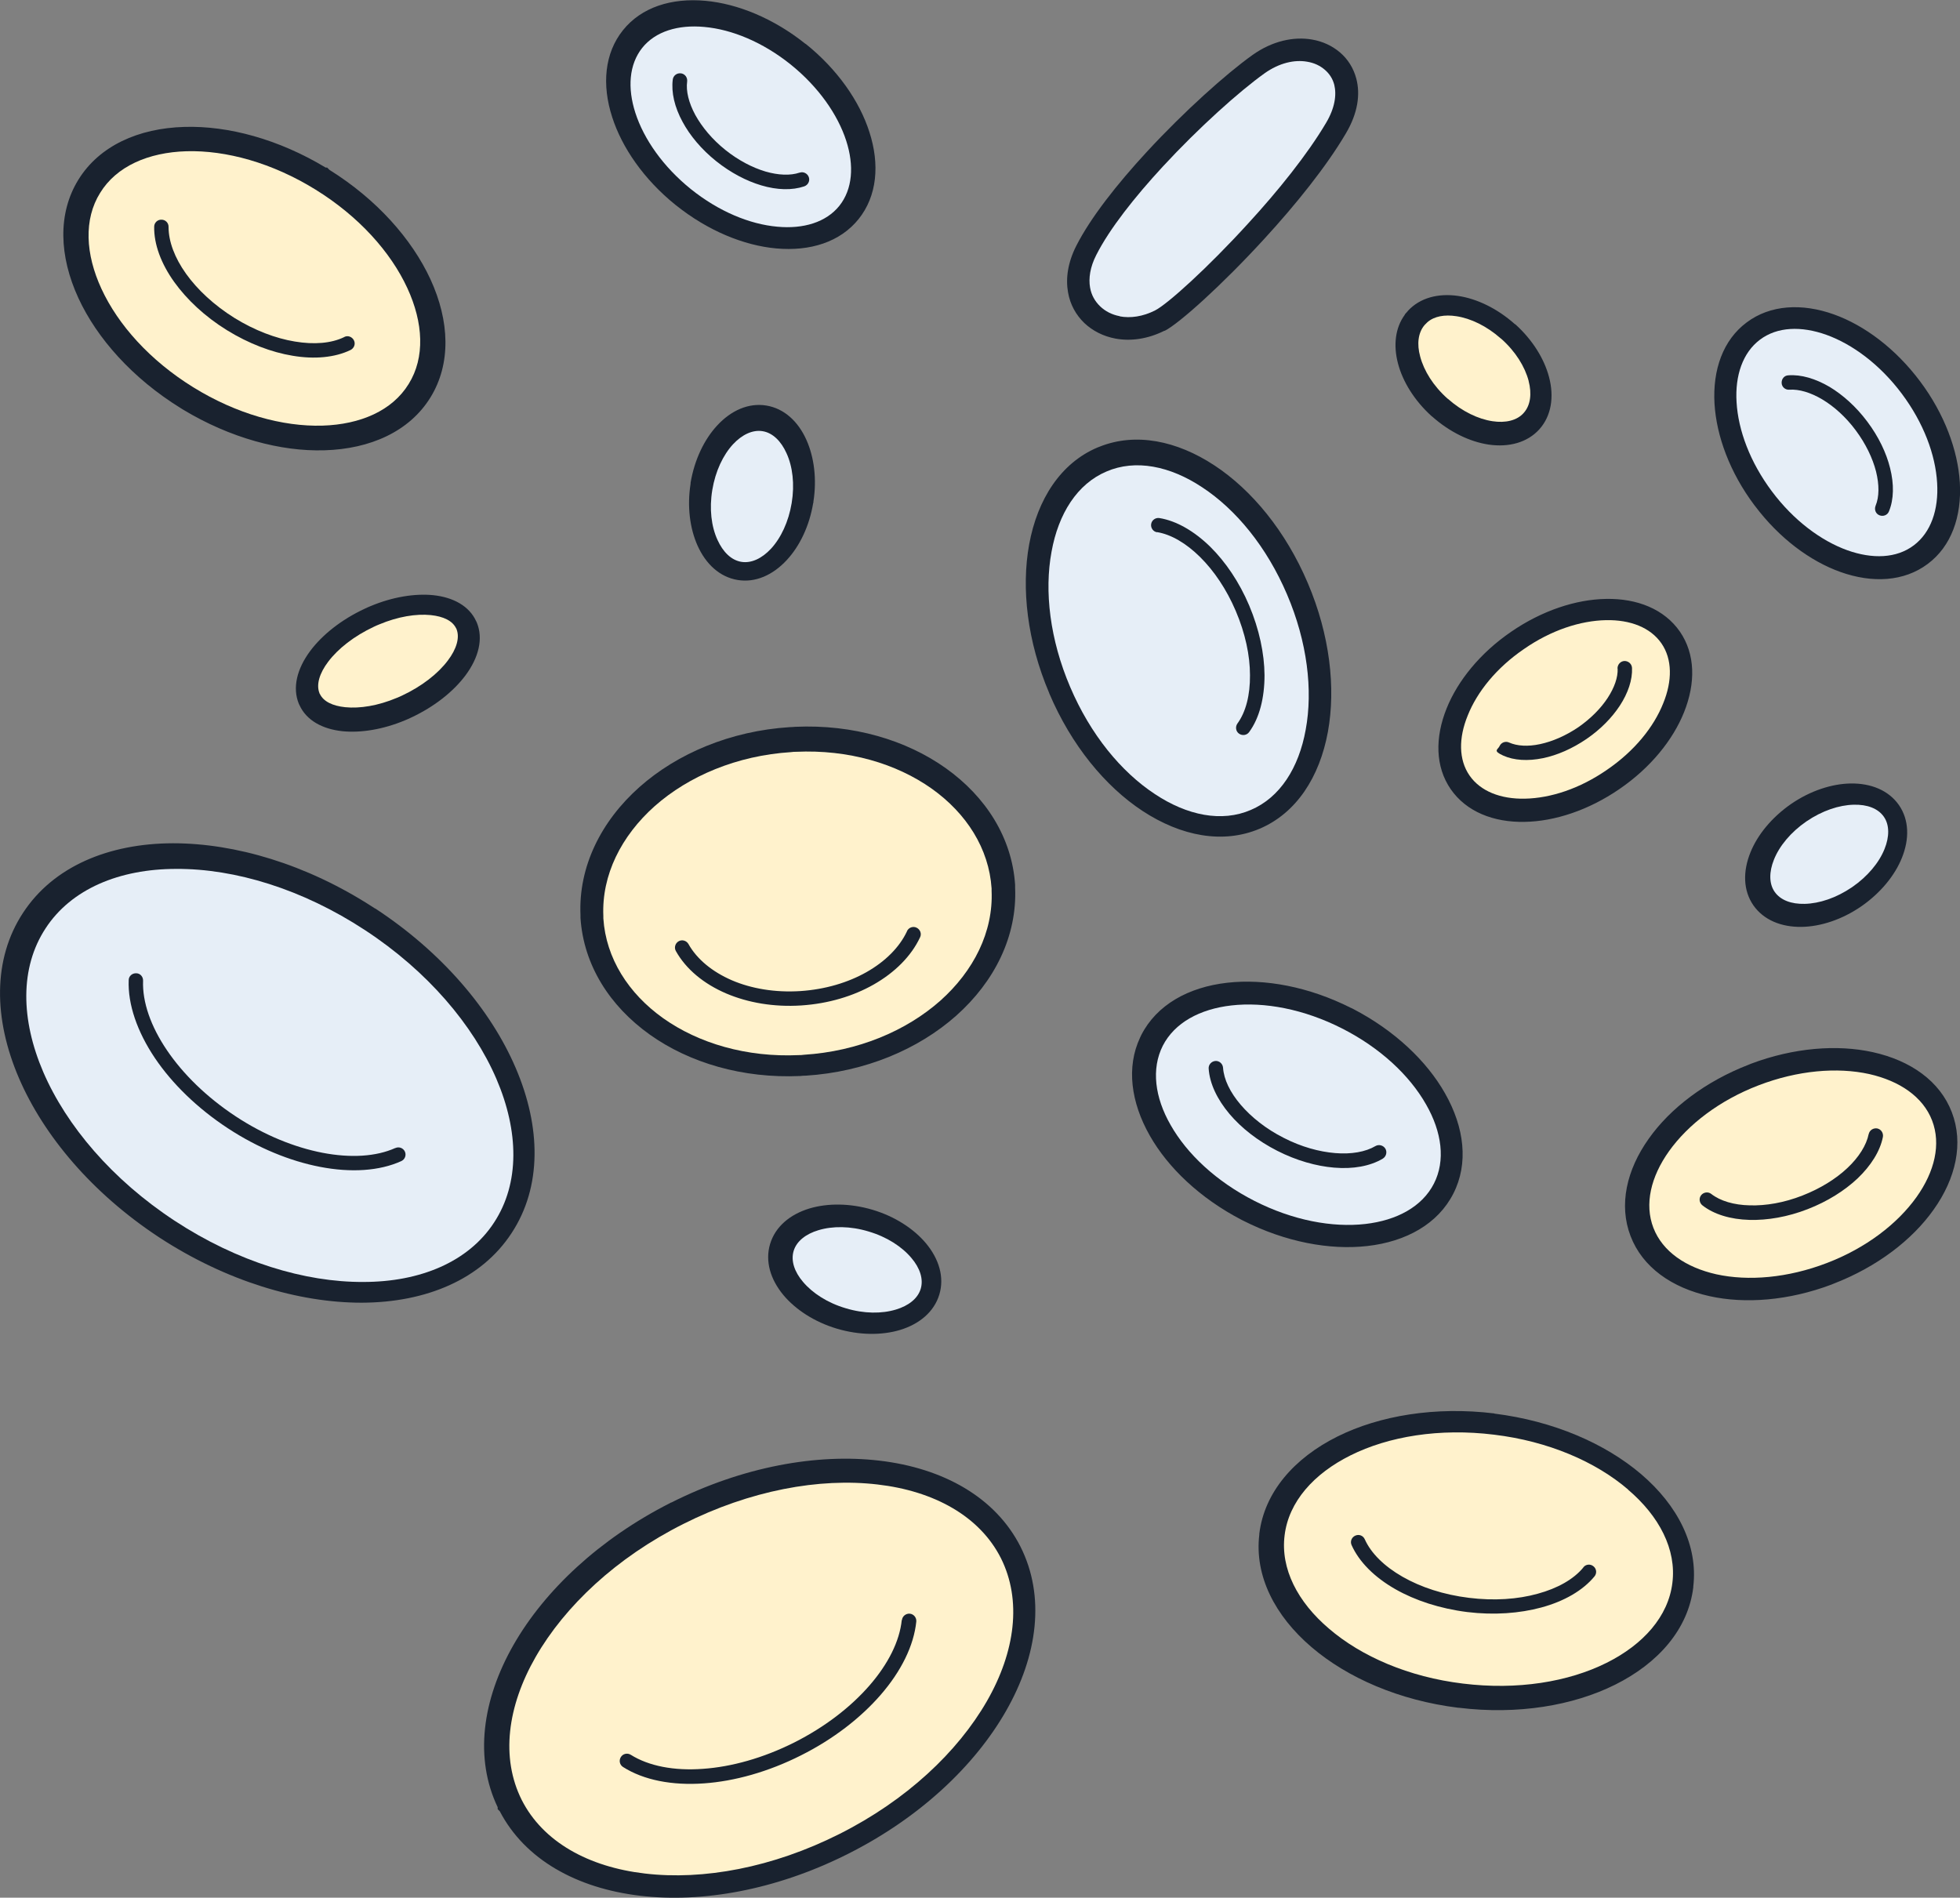
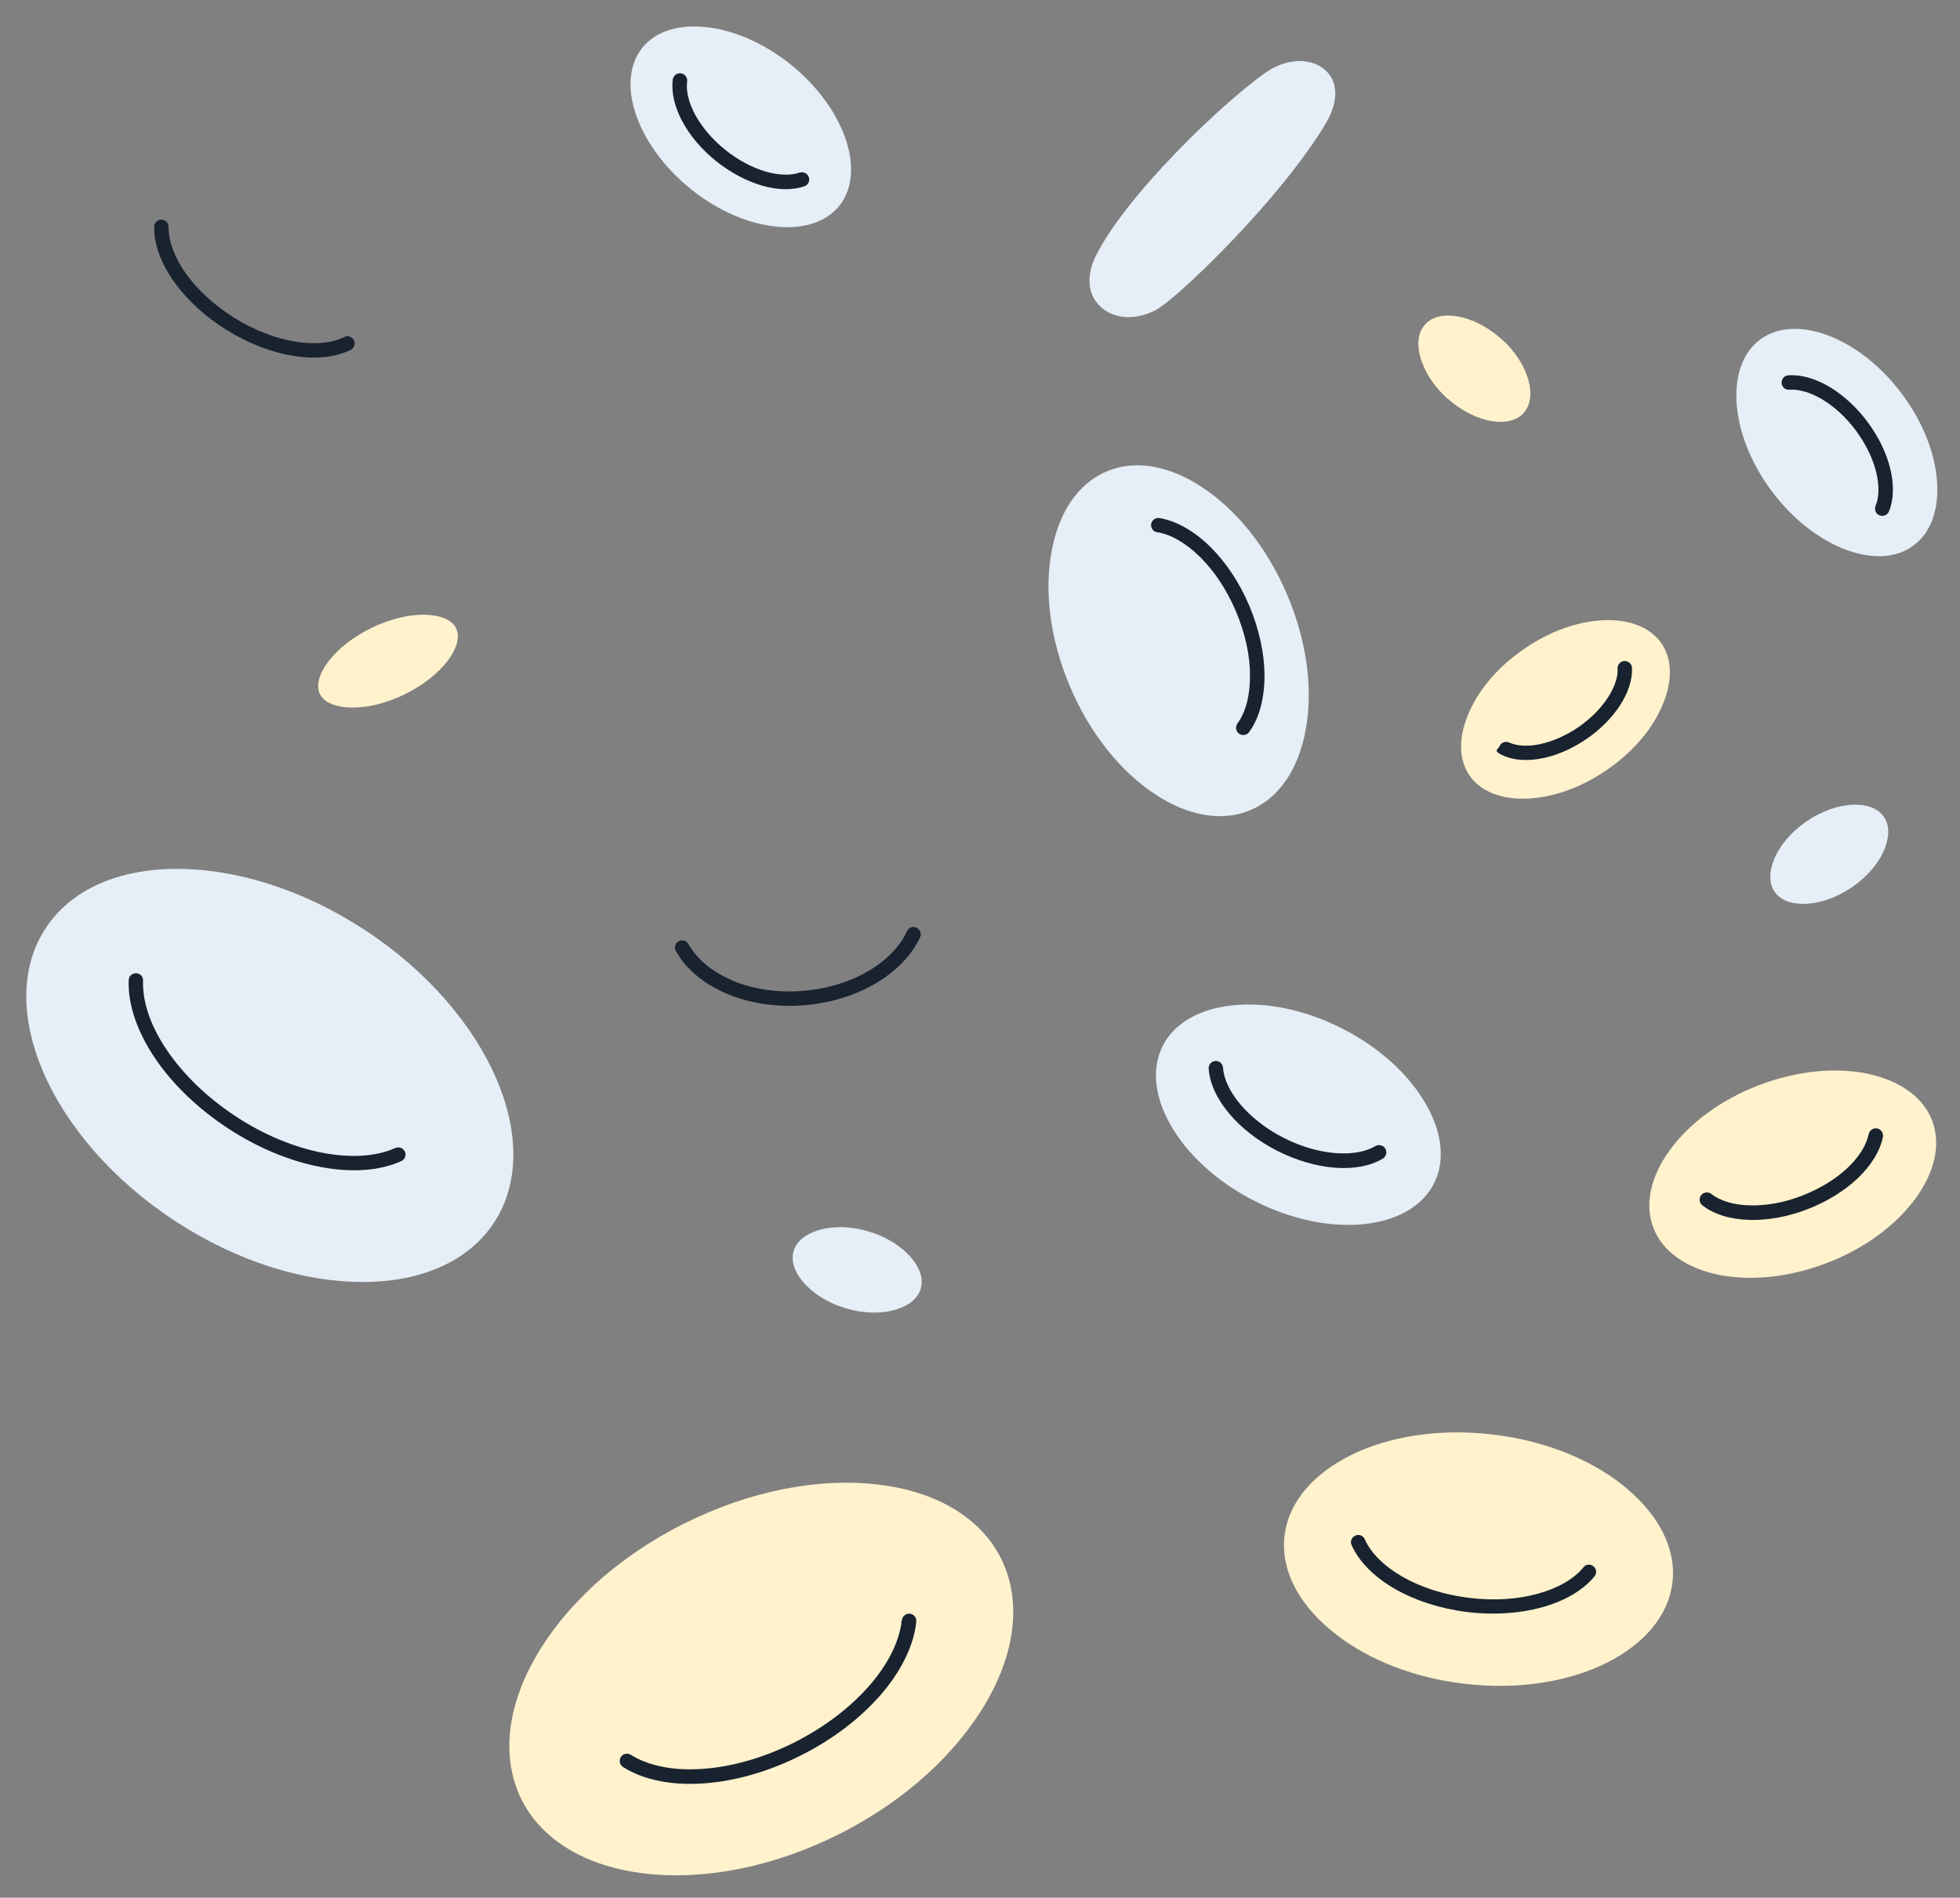
<svg xmlns="http://www.w3.org/2000/svg" id="Layer_1" data-name="Layer 1" version="1.1" viewBox="0 0 1200 1161.9">
  <rect x="0" y="0" width="1200" height="1161.9" fill="#808080" stroke="none" />
  <defs>
    <style>
      .cls-1 {
        fill: #e6eef7;
      }

      .cls-1, .cls-2, .cls-3 {
        stroke-width: 0px;
      }

      .cls-2 {
        fill: #fff2cc;
      }

      .cls-3 {
        fill: #19222f;
      }
    </style>
  </defs>
-   <path class="cls-3" d="M229.7,556.2c40.9,26.8,70.8,62.1,86,97.6,15.6,36.3,16.1,72.9-2.5,101.2-18.5,28.3-52.3,42.5-91.8,42.6-38.6,0-82.9-13.2-123.8-39.9l-.6-.4h0c-40.6-26.8-70.2-61.9-85.4-97.2-15.6-36.3-16.1-72.9,2.5-101.2,18.5-28.3,52.3-42.5,91.8-42.6,38.1,0,81.7,12.8,122.1,38.9h0l1.7,1.1h0ZM713.1,202.4c-10.5,5.3-21,6.6-30.2,4.9-7.4-1.4-13.9-4.7-19-9.5-5.1-4.9-8.7-11.3-10-18.8-1.5-8.4-.2-18.1,5-28.4,8.7-17.2,25.1-38,43.2-57.6,22.9-24.8,48.6-47.8,64.7-59.3,12.2-8.7,25.3-11.4,36.4-9.5,6.6,1.1,12.5,3.9,17.2,7.9,4.8,4.1,8.3,9.6,10,16.1,2.5,9.5,1,21-6.4,33.5-12,20.4-30.9,43.8-49.9,64.5-25.9,28.3-52.3,52-61.1,56.4h0v-.2ZM512.4,813.5c-13.8-4.1-25.3-11.7-32.7-20.5-8-9.6-11.4-20.8-8.2-31.4,3.2-10.6,12.2-18.1,24.1-21.7,11-3.3,24.8-3.3,38.6.8s25.3,11.7,32.7,20.5c8,9.6,11.4,20.8,8.2,31.4-3.2,10.6-12.2,18.1-24.1,21.7-11,3.3-24.8,3.3-38.6-.8h0ZM251.6,439.4c-1.2.6-2.4,1.1-3.6,1.6-13.6,5.7-27.2,7.8-38.3,6.7-12.4-1.3-22.1-6.7-26.3-15.9-.1-.3-.3-.6-.4-.8-4.1-9.9-1.2-21.5,6.9-32.4,7.3-9.8,19-19.2,33.4-25.9,1.2-.6,2.4-1.1,3.6-1.6,13.6-5.7,27.2-7.8,38.3-6.7,12.4,1.3,22.1,6.7,26.3,15.9.1.3.3.6.4.8,4.1,9.9,1.2,21.5-6.9,32.4-7.3,9.8-19,19.2-33.4,25.9h0ZM497.9,307.8c-2.3,14.2-8.3,26.6-16.2,35.1-8.5,9.2-19.2,14-30.1,12.2s-19.5-9.7-24.6-21.2c-4.6-10.4-6.4-23.7-4.2-37.7h0v-.6c2.4-14.2,8.4-26.6,16.3-35.1,8.5-9.2,19.2-14,30.1-12.2s19.5,9.7,24.6,21.2c4.6,10.4,6.4,23.7,4.2,37.7h0v.7h-.1ZM927.8,198.6c10.6,9.6,17.7,21.2,20.6,32.3,3.2,12.1,1.4,23.7-5.9,31.9-7.4,8.2-18.7,11.2-31.1,9.4-11.4-1.7-23.8-7.6-34.6-17.2l-.3-.2h0c-10.6-9.6-17.7-21.2-20.6-32.3-2.9-11.1-1.7-21.8,4.2-29.8v-.2l1.7-1.9.2-.3h0c7.4-8,18.6-10.9,30.8-9.1,11.4,1.7,23.8,7.6,34.6,17.2l.3.2h0ZM1096.5,492.3c11.9-8.2,25-12.4,36.5-12.6,12.5-.2,23.3,4.2,29.6,13.2,6.3,9.1,6.5,20.8,1.8,32.4-4.3,10.7-13,21.4-24.8,29.6-11.9,8.2-25,12.4-36.5,12.6-12.5.2-23.3-4.2-29.6-13.2-6.3-9.1-6.5-20.8-1.8-32.4,4.3-10.7,13-21.4,24.8-29.6h0ZM483.6,445.2c.9,0,2-.1,3.3-.2,35.4-1.6,67.9,8.1,92.1,25.3,24.6,17.5,40.6,42.6,42.5,71.5v1.7c1.3,29.7-12.6,57.5-36.1,78.4-23.1,20.5-55.7,34.4-92.1,36.7-.9,0-2,0-3.3.2-35.4,1.6-67.9-8.1-92.1-25.3-24.6-17.5-40.6-42.6-42.5-71.5v-1.7c-1.3-29.7,12.6-57.5,36.1-78.4,23.1-20.5,55.7-34.4,92.1-36.7h0ZM827.4,617.2l1,.5h0c25.4,13.2,45.1,31.9,56.3,51.7,11.9,20.9,14.5,43,5.1,61.4-9.4,18.5-28.8,29.4-52.7,32.1-22.9,2.6-50-2.4-75.9-15.5l-1-.5h0c-25.4-13.2-45.1-31.9-56.3-51.7-11.5-20.3-14.4-41.8-5.9-59.9h0l.7-1.5c9.4-18.5,28.8-29.4,52.7-32.1,22.9-2.6,50,2.4,75.9,15.5h.1ZM925.2,386.8c18.9-13,39.7-19.8,58-20.1,19.2-.4,35.8,6.3,45.3,20,9.5,13.8,9.7,31.6,2.5,49.5-6.8,16.9-20.5,33.9-39.5,46.9-18.9,13-39.7,19.8-58,20.1-19.2.4-35.8-6.3-45.3-20-9.5-13.8-9.7-31.6-2.5-49.5,6.8-16.9,20.5-33.9,39.5-46.9h0ZM642.4,424.4c-13.5-31.7-17.2-64.2-12.3-91.1,5.1-27.8,19.4-49.8,41.8-59.3l1.3-.5h0c22-8.8,47.2-3.8,70.4,11.5,22.8,15,43.6,40.2,57.1,72,13.5,31.7,17.2,64.2,12.3,91.1-5.1,27.8-19.4,49.8-41.8,59.3-22.4,9.5-48.1,4.6-71.7-10.9-22.8-15-43.6-40.2-57.1-72h0ZM201.7,104c29,18.1,50.4,42.3,61.8,66.9,11.8,25.6,12.8,51.8,0,72.5-12.8,20.7-36.7,31.5-64.9,32.3-26.8.8-57.6-7.5-86.5-24.9h0l-1.6-1c-29.4-18.2-51.1-42.6-62.5-67.3-11.8-25.6-12.8-51.8,0-72.5s36.7-31.5,64.9-32.3c26.8-.8,57.6,7.5,86.5,24.9h.9l1.5,1.5h-.1ZM493.2,26.8c19.5,15.6,33.1,35.2,39.1,54.1,6.4,19.8,4.7,39.1-6.6,53.2-11.3,14.1-29.7,19.9-50.5,18-19.8-1.8-41.8-10.8-61.3-26.4l-.4-.3h0c-19.3-15.6-32.7-35-38.7-53.7-6.4-19.8-4.7-39.1,6.6-53.2,11.3-14.1,29.7-19.9,50.5-18,19.8,1.8,41.8,10.8,61.3,26.4h0ZM1074.1,309.3c-15-20-23.2-42.3-24.4-62.1-1.2-20.8,5.2-39,19.7-49.8,14.4-10.8,33.8-11.9,53.4-4.9,18.7,6.7,37.7,20.9,52.7,40.9,15,20,23.2,42.3,24.4,62.1,1.2,20.8-5.2,39-19.7,49.8-14.4,10.8-33.8,11.9-53.4,4.9-18.5-6.6-37.4-20.6-52.3-40.4h0l-.4-.5h0ZM1072,651.3c26.3-9.9,52.9-11.9,74.6-7.1,23.1,5.1,41.1,17.7,48.4,36.8,7.3,19,2.5,40.5-11.2,59.7-13.1,18.5-34.6,35-61.3,45.3l-1.2.5h0c-26.3,9.9-52.9,11.9-74.6,7.1-23.1-5.1-41.1-17.7-48.4-36.8-7.3-19-2.5-40.5,11.2-59.7,13.1-18.5,34.6-35,61.3-45.3l1.2-.5h0ZM914.9,865.5c36.2,4.5,67.8,18.3,89.8,37,22.5,19.2,35,43.7,32,68.9h0v.5c-3.1,25.4-21.2,46.3-47.9,59.6-25.7,12.8-59.6,18.5-95.6,14.1h-.4c-36.2-4.5-67.8-18.3-89.8-37.1-22.5-19.2-35-43.7-32-68.9h0v-.5c3.1-25.4,21.2-46.3,47.9-59.6,25.8-12.8,59.9-18.5,96-14.1h0ZM410.9,920c43.7-22,89.2-30.2,127.5-25.7,39.3,4.6,71.2,22.6,86.4,52.7,15.2,30.2,10.7,66.5-9,100.8-19.2,33.5-52.8,65.2-96.5,87.2l-1.4.7h0c-43.2,21.5-88.1,29.5-126,25-38.9-4.6-70.5-22.2-85.9-51.7l-1.3-1.3v-1.2c-14.3-29.9-9.6-65.6,9.7-99.4,19.1-33.4,52.6-64.9,96-86.9h0l.5-.3h0Z" />
-   <path class="cls-2" d="M249.4,176.4c-10.2-22.1-29.7-43.9-56.2-60.3h0c-26.5-16.4-54.8-24.2-79.1-23.5-23.3.7-42.8,9.2-52.8,25.5-10.1,16.2-9,37.5.8,58.7,10.2,22.1,29.7,43.9,56.2,60.3h0c26.5,16.4,54.8,24.2,79.1,23.5,23.3-.7,42.8-9.2,52.8-25.5,10.1-16.2,9-37.5-.8-58.7h0Z" />
  <path class="cls-3" d="M210.8,206.3c2.2-1.1,4.8-.1,5.9,2.1,1.1,2.2.1,4.8-2.1,5.9-9.5,4.6-22,5.8-35.5,3.5-12.8-2.1-26.8-7.4-40.1-15.6-13.6-8.4-24.6-18.8-32.3-29.5-8.1-11.3-12.5-23.2-12.3-33.9,0-2.4,2-4.4,4.5-4.3,2.4,0,4.4,2,4.3,4.5,0,8.8,3.7,18.8,10.7,28.6s17.2,19.3,29.7,27.1c12.3,7.6,25.2,12.5,36.9,14.4,11.8,2,22.4,1.1,30.2-2.7h.1Z" />
  <path class="cls-1" d="M518.1,86.2c-5.2-16.1-17-33-34-46.7-17.1-13.7-36-21.5-52.9-23-16-1.5-29.9,2.7-38,12.8-8.1,10.2-9.1,24.6-4.2,39.8,5.2,16.1,17,33,34,46.7h0c17.1,13.7,36,21.5,52.9,23,16,1.5,29.9-2.7,38-12.8,8.1-10.2,9.1-24.6,4.2-39.8h0Z" />
  <path class="cls-3" d="M489.6,105.7c2.3-.8,4.8.5,5.6,2.8.8,2.3-.5,4.8-2.8,5.6-7.4,2.5-16.6,2.3-26.3-.6-9.1-2.7-18.7-7.7-27.6-14.8-9-7.2-16.1-15.7-20.6-24.1-4.9-9-7-18-6-25.9.3-2.4,2.5-4.1,5-3.8,2.4.3,4.1,2.5,3.8,5-.8,5.9,1,13.1,5,20.5,4.1,7.4,10.3,14.9,18.4,21.4,8,6.4,16.5,10.8,24.5,13.2,7.9,2.3,15.3,2.6,20.9.7h.1Z" />
-   <path class="cls-2" d="M487.3,460.3c-.8,0-1.8,0-3,.2-33.1,2.1-62.6,14.6-83.5,33.1-20.4,18.2-32.5,42.1-31.4,67.3v1.4c1.6,24.5,15.4,46,36.6,61.1,21.7,15.4,51.1,24.1,83.2,22.6.8,0,1.8,0,3-.2,33.1-2.1,62.6-14.6,83.5-33.1,20.4-18.2,32.5-42.1,31.4-67.3v-1.4c-1.6-24.5-15.4-46-36.6-61.1-21.7-15.4-51.1-24.1-83.2-22.6h0Z" />
  <path class="cls-3" d="M555.3,570.1c1-2.2,3.7-3.2,5.9-2.1s3.2,3.7,2.1,5.9c-5.4,11.5-15.4,21.5-28.4,28.9-12.5,7.1-27.7,11.7-44.3,12.8-16.9,1.1-32.7-1.7-45.9-7.3-13.8-5.9-24.7-14.9-30.9-26-1.2-2.1-.4-4.8,1.7-6s4.8-.4,6,1.7c5.2,9.3,14.6,17,26.6,22.2,11.9,5.1,26.4,7.6,41.9,6.6,15.2-1,29.2-5.2,40.5-11.6,11.5-6.5,20.2-15.2,24.8-25h0Z" />
  <path class="cls-2" d="M537.3,908.9c-35.6-4.2-78.1,3.6-119,24.2h0c-41,20.6-72.4,50.2-90.3,81.3-17.4,30.3-21.5,61.8-8.6,87.6,13,25.7,40.9,41.1,75.5,45.1,35.6,4.2,78.1-3.6,119-24.2,41-20.6,72.4-50.2,90.3-81.3,17.4-30.3,21.5-61.8,8.6-87.6-13-25.7-40.9-41.1-75.5-45.1h0Z" />
  <path class="cls-3" d="M552.2,992c.2-2.4,2.4-4.2,4.8-4,2.4.2,4.2,2.4,4,4.8-1.5,14.7-9.2,30.4-21.9,45-12.1,13.9-28.7,26.9-48.6,36.9-20.2,10.2-40.9,15.9-59.5,17.2-19.5,1.4-36.9-2-49.5-10-2.1-1.3-2.7-4-1.4-6.1s4-2.7,6.1-1.4c11,6.9,26.5,9.9,44.1,8.6,17.5-1.2,37-6.6,56.1-16.2,18.8-9.5,34.5-21.7,45.9-34.8,11.5-13.2,18.5-27.2,19.8-40.1h.1Z" />
  <path class="cls-1" d="M303.9,660.5c-14.2-32.9-42.1-65.9-80.4-91h0c-38.4-25.2-79.7-37.7-115.6-37.5-34.8,0-64.3,12.3-80,36.4-15.8,24.1-15.2,55.9-1.4,88,14.2,32.9,42.2,65.9,80.4,91h0c38.4,25.2,79.7,37.7,115.6,37.5,34.8,0,64.3-12.3,80-36.4,15.8-24.1,15.2-55.9,1.4-88h0Z" />
  <path class="cls-3" d="M242.1,702.9c2.2-1,4.8,0,5.8,2.2s0,4.8-2.2,5.8c-13.4,6.1-30.9,7.2-49.9,3.5-18.1-3.5-37.7-11.4-56.3-23.6-18.9-12.4-34.2-27.5-44.6-42.9-10.9-16.2-16.7-33-16.1-47.8,0-2.4,2.1-4.3,4.6-4.2,2.4,0,4.3,2.1,4.2,4.6-.5,13,4.7,27.9,14.6,42.5,9.8,14.5,24.2,28.7,42.1,40.5,17.6,11.6,36.1,19,53.1,22.3,17.2,3.3,32.8,2.4,44.6-2.9h0Z" />
  <path class="cls-1" d="M643.8,337.8c-4.5,24.2-1,53.8,11.4,82.8,12.4,29.1,31.2,52,51.9,65.6,19.7,13.1,40.9,17.4,58.7,9.7,17.9-7.6,29.4-25.8,33.6-49.1,4.5-24.2,1-53.8-11.4-82.8-12.4-29.1-31.2-52-51.9-65.6-19.7-13.1-40.9-17.4-58.7-9.7h0c-17.9,7.6-29.4,25.8-33.6,49.1h0Z" />
  <path class="cls-3" d="M708.4,325.9c-2.4-.4-4-2.7-3.6-5.1s2.7-4,5.1-3.6c10.4,1.7,21.3,8,31.1,17.6,9.3,9.2,17.7,21.5,23.8,35.9,6.2,14.7,9.3,29.5,9.4,42.7,0,13.9-3.1,26.2-9.4,34.8-1.4,2-4.2,2.4-6.2,1s-2.4-4.2-1-6.2c5.2-7.1,7.8-17.5,7.7-29.6,0-12.1-2.9-25.7-8.7-39.3-5.7-13.4-13.4-24.7-21.9-33.1s-17.7-13.8-26.3-15.2h0Z" />
  <path class="cls-1" d="M821.7,629.7h0c-23.4-11.9-47.6-16.4-67.8-14.1-19.3,2.2-34.8,10.6-42,24.7h0c-7.1,14.1-4.9,31.6,4.8,48.5,10.1,17.8,28,34.6,51.4,46.5h0c23.4,11.9,47.6,16.4,67.8,14.1,19.3-2.2,34.8-10.6,42-24.7s4.9-31.6-4.8-48.5c-10.1-17.8-28-34.6-51.4-46.5h0Z" />
  <path class="cls-3" d="M842.1,701.7c2.1-1.2,4.8-.5,6.1,1.6,1.2,2.1.5,4.8-1.6,6.1-7.7,4.6-18.2,6.5-29.8,5.5-10.9-.9-23-4.3-34.8-10.3-12-6.1-22-14-29.2-22.5-7.6-9-12.2-18.7-12.8-27.8-.2-2.4,1.7-4.5,4.1-4.7,2.4-.2,4.5,1.7,4.7,4.1.5,7.2,4.3,15.1,10.8,22.7,6.5,7.6,15.5,14.8,26.4,20.3,10.7,5.5,21.7,8.5,31.5,9.3s18.5-.7,24.6-4.3h0Z" />
  <path class="cls-2" d="M996.8,912c-19.8-17-48.8-29.6-82.1-33.6-33.3-4.1-64.5,1-87.9,12.7-22.5,11.2-37.8,28.4-40.3,48.9-2.6,20.5,8,40.9,27.2,57.2,19.8,17,48.8,29.6,82,33.6h0c33.3,4.1,64.5-1,87.9-12.7,22.5-11.2,37.8-28.4,40.3-48.9,2.6-20.5-8-40.9-27.2-57.2h0Z" />
  <path class="cls-3" d="M969.4,959.6c1.5-1.9,4.3-2.2,6.2-.6,1.9,1.5,2.2,4.3.6,6.2-7.1,8.6-18.5,15.2-32.5,19-13.3,3.6-29,4.8-45.4,2.8-16.7-2.1-31.9-7.1-44-14-12.8-7.3-22.2-16.7-26.8-27-1-2.2,0-4.8,2.3-5.8s4.8,0,5.8,2.3c3.8,8.5,11.9,16.5,23.1,22.9s25.1,11,40.7,12.9c15.3,1.9,29.8.9,42-2.5,12.2-3.3,22.1-8.9,28-16.1h0Z" />
  <path class="cls-2" d="M983.3,379.7c-15.7.3-33.6,6.1-50.3,17.7-16.7,11.4-28.6,26.1-34.4,40.7-5.6,13.7-5.6,27,1.1,36.7,6.7,9.7,19.1,14.5,33.9,14.2,15.7-.3,33.6-6.1,50.3-17.7,16.7-11.4,28.6-26.1,34.4-40.7,5.6-13.7,5.6-27-1.1-36.7-6.7-9.7-19.1-14.5-33.9-14.2Z" />
  <path class="cls-3" d="M990.3,409.3c0-2.4,1.8-4.5,4.3-4.6,2.4,0,4.5,1.8,4.6,4.3.3,7.2-2.4,15.3-7.5,23.1-4.8,7.3-11.7,14.4-20.3,20.3-8.8,6-18,10-26.7,11.8-9.2,1.9-17.8,1.4-24.4-1.6s-3.2-3.6-2.2-5.8c1-2.2,3.6-3.2,5.8-2.2,4.9,2.2,11.6,2.6,19,1,7.5-1.6,15.7-5.1,23.5-10.4,7.6-5.3,13.7-11.5,17.9-17.9,4.1-6.3,6.3-12.5,6.1-17.9h0Z" />
  <path class="cls-1" d="M1063.2,246.2c1,17.3,8.3,36.8,21.6,54.6h0c13.3,17.8,30.1,30.3,46.2,36.1,15.4,5.5,30.1,5,40.7-3,10.5-7.9,15.3-21.9,14.3-38.2-1-17.3-8.3-36.8-21.6-54.6-13.3-17.8-30.1-30.3-46.2-36.1-15.4-5.5-30.1-5-40.7,3-10.5,7.9-15.3,21.9-14.3,38.2h0Z" />
  <path class="cls-3" d="M1095.5,238.6c-2.4.2-4.6-1.6-4.7-4.1s1.6-4.6,4.1-4.7c7.8-.6,16.6,2,25.3,7.1,8.1,4.9,16.2,12.1,23,21.2,7,9.3,11.7,19.2,14,28.5,2.5,9.9,2.3,19.2-.7,26.5-.9,2.3-3.5,3.3-5.8,2.4s-3.3-3.5-2.4-5.8c2.3-5.5,2.3-12.9.3-21-2.1-8.2-6.3-17-12.5-25.3-6.1-8.2-13.3-14.6-20.5-18.9-7.1-4.2-14.1-6.3-20.1-5.9h0Z" />
  <path class="cls-2" d="M1076.7,664.5h0c-24,9.2-43.2,24-54.9,40.4-11.1,15.6-15.1,32.4-9.5,46.9,5.6,14.5,19.9,24.2,38.5,28.4,19.6,4.3,43.7,2.3,67.7-6.9h0c24-9.2,43.2-24,54.9-40.4,11.1-15.6,15.1-32.4,9.5-46.9s-19.9-24.2-38.5-28.4c-19.6-4.3-43.7-2.3-67.7,6.9Z" />
  <path class="cls-3" d="M1144.1,694.4c.5-2.4,2.8-3.9,5.2-3.5,2.4.5,3.9,2.8,3.5,5.2-1.7,8.7-7.3,17.6-15.6,25.5-7.9,7.4-18.3,14-30.4,18.7-12.3,4.8-24.7,6.9-35.7,6.6-11.6-.3-21.8-3.4-28.8-8.9-1.9-1.5-2.3-4.3-.8-6.2s4.3-2.3,6.2-.8c5.5,4.3,13.9,6.8,23.6,7,9.8.3,21-1.6,32.2-6,11-4.3,20.5-10.2,27.6-16.9,7-6.6,11.6-13.9,13-20.8h0Z" />
  <path class="cls-1" d="M685.6,193.7c6.4,1.2,14.1.2,21.7-3.7,7.6-3.9,32.1-26,56.8-53.1,18.3-19.9,36.4-42.4,47.8-61.7,5.4-9.1,6.5-17.1,5-23.3-1-3.8-3-6.8-5.8-9.2-2.9-2.5-6.5-4.2-10.7-4.9-7.8-1.4-17.2.7-26.2,7.1-15.5,11.1-40.2,33.2-62.2,57-17.2,18.6-32.7,38.2-40.8,54.2-3.8,7.4-4.8,14.3-3.8,20,.8,4.6,3,8.4,6.1,11.4,3.2,3.1,7.3,5.2,12.1,6.1h0Z" />
  <path class="cls-2" d="M242.9,427.3c1.1-.4,2.1-.9,3.2-1.4,12.2-5.7,22.1-13.5,28.1-21.5,5.3-7,7.4-14,5.3-19.2,0,0,0-.3-.2-.4-2.2-4.7-7.8-7.4-15.6-8.2-8.9-.9-20.1.9-31.5,5.7-1.1.4-2.1.9-3.2,1.4-12.2,5.7-22.1,13.5-28.1,21.5-5.3,7-7.4,14-5.3,19.2,0,0,0,.3.2.4,2.2,4.7,7.8,7.4,15.6,8.2,8.9.9,20.1-.9,31.5-5.7h0Z" />
-   <path class="cls-1" d="M472,336c6.1-6.6,10.8-16.5,12.7-28h0c1.9-11.5.6-22.4-3.2-30.6-3.3-7.3-8.4-12.4-14.6-13.4-6.1-1-12.6,2.1-18.1,8-6.1,6.6-10.8,16.5-12.7,28h0c-1.9,11.5-.6,22.4,3.2,30.6,3.3,7.3,8.4,12.4,14.6,13.4,6.1,1,12.6-2.1,18.1-8Z" />
  <path class="cls-2" d="M935.9,233.2c-2.3-8.7-8-18-16.8-25.8l-.3-.2h0c-8.6-7.6-18.4-12.3-27.2-13.6-7.1-1.1-13.5,0-17.7,3.7l-1.7,1.7h0c-4,4.7-4.8,11.7-2.7,19.3,2.3,8.7,8,18,16.8,25.8l.3.2h0c8.6,7.6,18.4,12.3,27.2,13.6,7.9,1.2,15-.4,19.1-5.1,4.2-4.7,5-11.8,3-19.5h0Z" />
  <path class="cls-1" d="M491.6,784.8c5.8,6.9,15,12.9,26.2,16.2,11.2,3.4,22.1,3.4,30.7.8,7.7-2.3,13.4-6.7,15.2-12.7,1.8-6-.5-12.8-5.7-18.9-5.8-6.9-15-12.9-26.2-16.2-11.2-3.4-22.1-3.4-30.7-.8-7.7,2.3-13.4,6.7-15.2,12.7-1.8,6,.5,12.8,5.7,18.9h0Z" />
  <path class="cls-1" d="M1135,492.7c-9,.2-19.3,3.6-29,10.2-9.6,6.6-16.6,15.1-19.9,23.4-3,7.4-3.1,14.7.4,19.7,3.6,5.2,10.3,7.6,18.4,7.4,9-.2,19.3-3.6,29-10.2,9.6-6.6,16.6-15.1,19.9-23.4,3-7.4,3.1-14.7-.4-19.7-3.6-5.2-10.3-7.6-18.4-7.4h0Z" />
</svg>